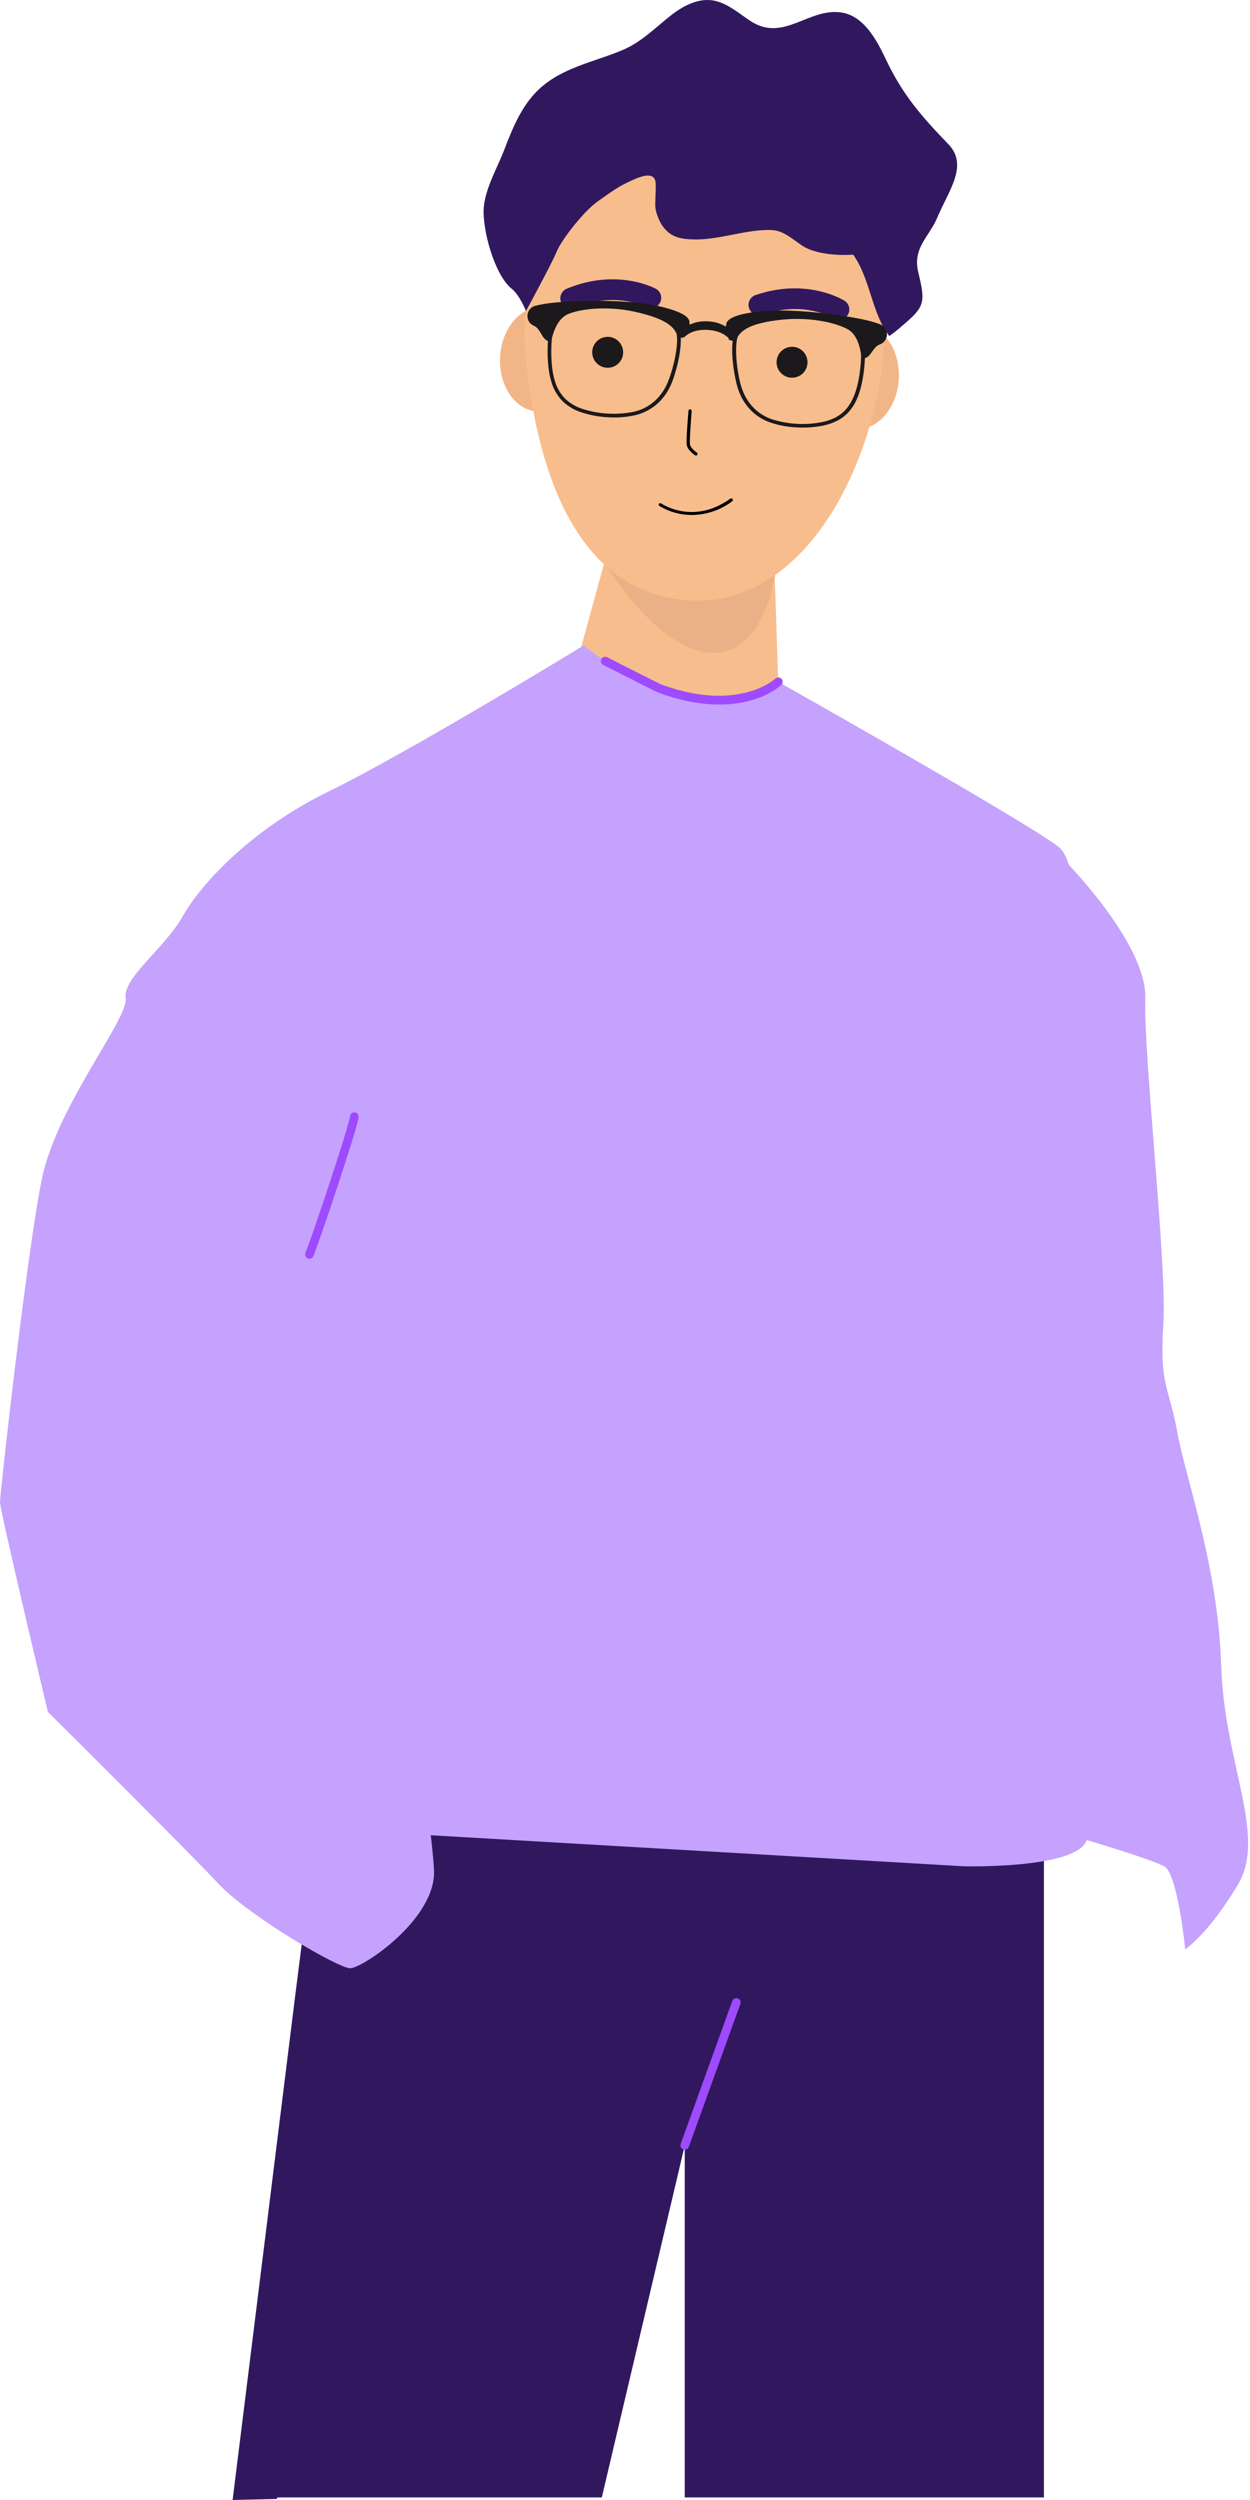
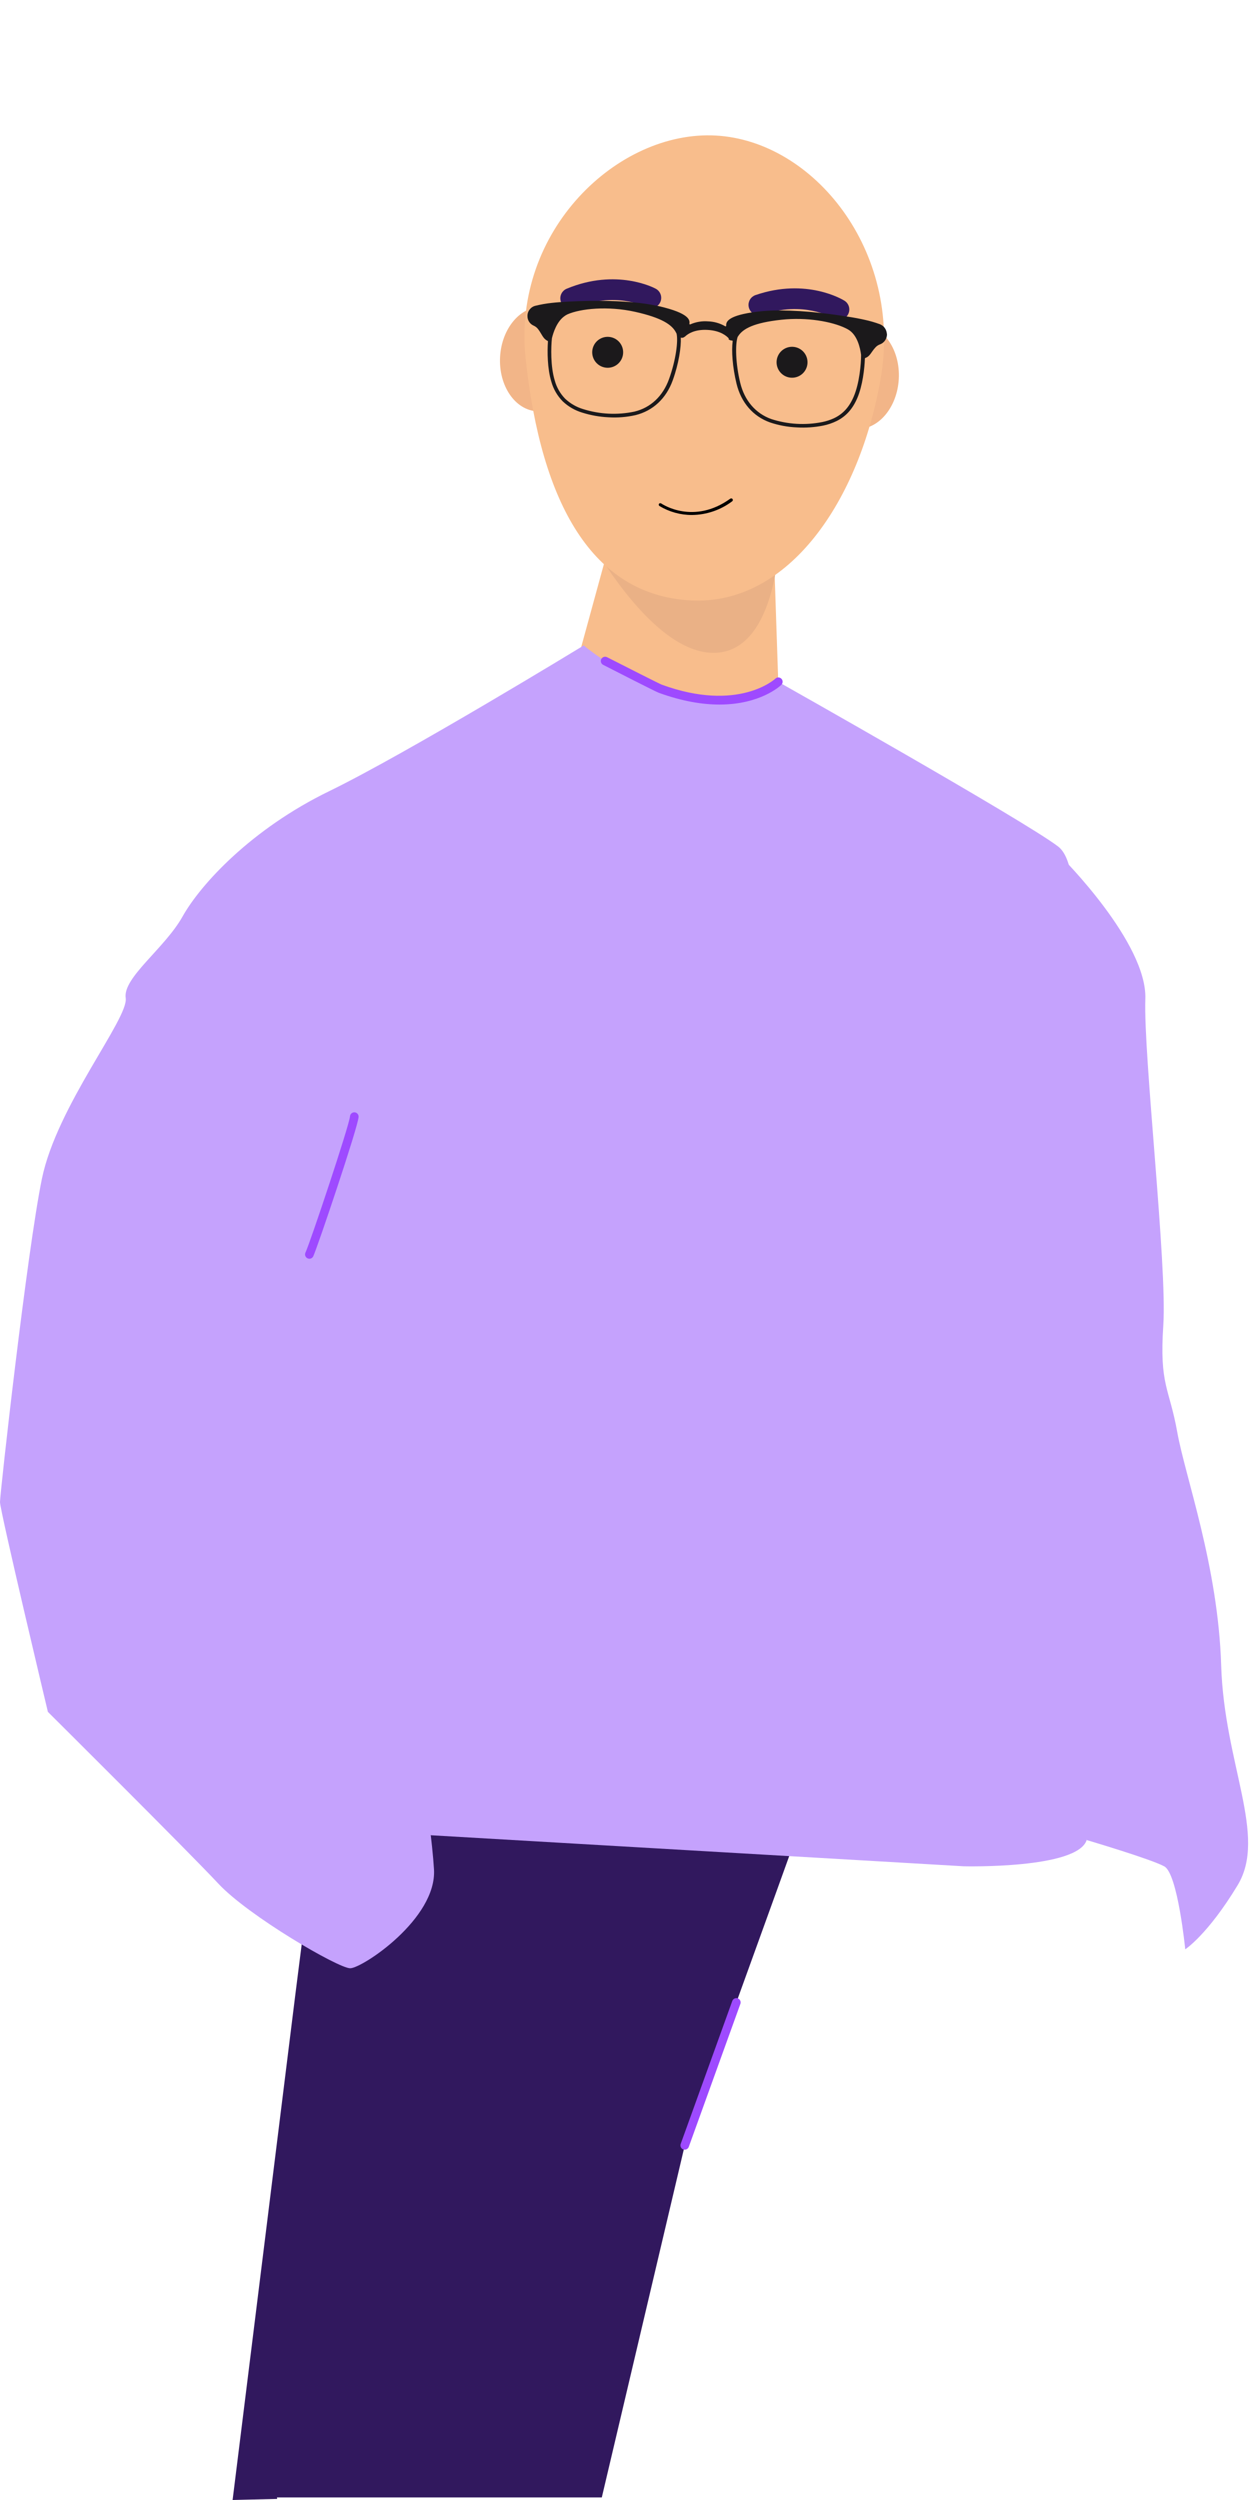
<svg xmlns="http://www.w3.org/2000/svg" width="610" height="1220" viewBox="0 0 610 1220" fill="none">
  <g clip-path="url(#clip0_1334_5824)">
    <path d="M299.405 258.113L280.329 327.802L321.472 375.979L380.253 346.51L377.786 273.095L299.405 258.113Z" fill="#F8BD8C" />
-     <path d="M509.436 873.133V1218.74H334.154V881.899L497.94 873.71L509.436 873.133Z" fill="#31185E" />
    <path d="M391.118 889.219L385.124 905.806L379.224 922.184L359.361 977.143L334.165 1046.95L293.683 1218.74H135.157L135.283 1219.47L113.509 1220L113.666 1218.74L122.401 1148.4L123.682 1138.08L127.104 1110.48L130.317 1084.65L132.731 1065.12L144.07 973.783L147.219 948.913L154.568 889.271L391.118 889.219Z" fill="#31185E" />
    <path d="M284.822 315.008C284.822 315.008 198.641 367.615 160.626 386.103C122.611 404.591 97.856 431.593 89.1 447.235C80.344 462.878 59.841 477.093 61.342 487.045C62.843 496.998 27.747 539.653 20.451 575.232C13.155 610.811 0 728.761 0 733.023C0 737.286 23.369 835.393 23.369 835.393C23.369 835.393 92.019 903.633 106.622 919.286C121.225 934.939 165.046 960.513 170.893 960.513C176.741 960.513 213.244 936.367 211.785 912.221C210.325 888.074 200.1 818.375 189.874 807.006C181.885 798.103 172.101 790.082 164.678 778.166C162.517 774.682 160.672 771.01 159.166 767.196C151.818 748.708 172.311 704.625 172.311 704.625C172.311 704.625 238.041 548.199 235.112 526.897C232.183 505.596 254.104 430.217 248.267 410.365C242.429 390.512 284.822 315.008 284.822 315.008Z" fill="#C5A2FD" />
    <path d="M517.058 506.875C517.058 506.875 531.661 707.394 530.202 741.556C528.742 775.718 521.646 795.581 530.307 833.942C538.968 872.304 534.79 883.705 530.307 897.92C525.824 912.135 470.329 910.749 470.329 910.749L210.231 895.6L112.47 754.354L239.543 359.046L284.822 314.953C284.822 314.953 336.674 359.046 379.759 332.727C379.759 332.727 499.525 400.263 516.323 413.061C533.12 425.858 517.058 506.875 517.058 506.875Z" fill="#C5A2FD" />
    <path d="M518.034 418.32C518.034 418.32 559.902 460.031 558.926 487.515C557.949 515 569.634 617.381 567.692 646.766C565.75 676.151 570.61 677.096 574.505 698.901C578.4 720.706 594.452 764.306 595.932 812.641C597.413 860.976 618.567 895.82 603.964 919.987C589.36 944.155 578.4 951.272 578.4 951.272C578.4 951.272 574.747 914.381 568.175 910.791C561.603 907.2 530.307 897.951 530.307 897.951L495.662 515.011L518.034 418.32Z" fill="#C5A2FD" />
    <path d="M289.988 267.816C285.788 258.021 317.997 322.04 350.878 318.449C379.088 315.373 380.274 263.238 380.274 263.238C380.274 263.238 370.258 279.71 340.495 279.742C307.299 279.742 290.009 267.816 290.009 267.816H289.988Z" fill="#EAB186" />
    <path d="M438.613 184.908C437.847 198.976 428.524 209.905 417.774 209.327C407.023 208.75 398.94 196.876 399.695 182.808C400.451 168.741 409.784 157.812 420.524 158.389C431.264 158.966 439.369 170.84 438.613 184.908Z" fill="#F2B588" />
    <path d="M282.953 176.303C282.187 190.37 272.864 201.31 262.114 200.722C251.363 200.134 243.279 188.271 244.035 174.203C244.791 160.135 254.124 149.206 264.864 149.784C275.604 150.361 283.709 162.245 282.953 176.303Z" fill="#F2B588" />
    <path d="M429.837 184.239C419.643 244.08 384.914 295.586 337.052 293.003C289.189 290.42 264.056 245.844 256.508 174.875C249.862 112.63 301.431 63.529 349.293 66.143C397.155 68.757 440.356 122.456 429.837 184.239Z" fill="#F8BD8C" />
-     <path d="M319.981 89.657C320.118 93.626 319.509 99.999 319.897 101.92C320.947 107.169 323.74 112.418 328.296 114.812C331.393 116.491 334.994 116.754 338.49 116.848C351.204 117.174 364.484 111.704 376.683 112.271C382.3 112.523 386.562 116.596 391.328 119.777C400.137 125.667 416.367 124.281 416.367 124.281C424.692 135.903 425.49 153.236 433.962 163.965C435.999 162.589 437.936 161.07 439.758 159.42C451.159 149.824 451.831 148.081 448.156 133.027C445.196 120.974 453.301 115.82 457.405 106.172C462.98 92.933 472.754 80.66 462.781 70.34C449.815 56.923 440.388 46.194 432.125 28.578C427.516 18.783 421.333 8.085 411.223 6.206C394.919 3.172 382.51 21.082 366.08 10.153C360.096 6.164 354.385 1.051 347.382 0.138C340.117 -0.786 333.02 3.077 327.11 7.749C319.761 13.575 313.031 20.41 304.423 24.147C290.218 30.32 273.893 32.788 262.229 44.315C254.44 52.031 250.135 62.477 246.198 72.787C242.87 81.532 236.97 91.579 236.099 100.964C235.123 111.536 241.285 134.192 249.652 140.858C253.694 144.081 256.676 151.808 256.676 151.808C256.676 151.808 269.536 128.134 271.699 122.728C273.862 117.321 284.507 103.368 291.761 98.235C299.016 93.101 301.494 91.243 307.257 88.545C311.058 86.76 319.74 82.55 319.981 89.657Z" fill="#31185E" />
    <path d="M304.086 172.323C304.007 173.814 303.488 175.248 302.593 176.444C301.699 177.64 300.47 178.544 299.062 179.041C297.653 179.538 296.129 179.607 294.682 179.237C293.235 178.868 291.93 178.078 290.933 176.967C289.935 175.856 289.289 174.474 289.077 172.996C288.864 171.518 289.095 170.01 289.74 168.663C290.385 167.316 291.415 166.191 292.7 165.43C293.985 164.668 295.467 164.305 296.958 164.386C297.947 164.438 298.917 164.685 299.811 165.113C300.704 165.54 301.505 166.139 302.167 166.877C302.829 167.614 303.34 168.474 303.669 169.409C303.998 170.343 304.14 171.334 304.086 172.323Z" fill="#1B191B" />
    <path d="M394.058 177.182C393.979 178.674 393.459 180.108 392.565 181.304C391.67 182.5 390.441 183.403 389.033 183.9C387.625 184.398 386.101 184.466 384.654 184.097C383.207 183.728 381.902 182.938 380.904 181.827C379.906 180.716 379.26 179.334 379.048 177.855C378.836 176.377 379.067 174.869 379.712 173.522C380.357 172.176 381.387 171.05 382.672 170.289C383.957 169.528 385.438 169.165 386.929 169.245C388.927 169.354 390.799 170.251 392.136 171.739C393.472 173.227 394.164 175.185 394.058 177.182Z" fill="#1B191B" />
    <path d="M278.439 150.622C277.276 150.609 276.154 150.196 275.26 149.452C274.366 148.708 273.756 147.679 273.532 146.538C273.307 145.397 273.483 144.214 274.029 143.187C274.574 142.16 275.457 141.353 276.528 140.901C300.864 130.77 319.246 140.47 320.013 140.901C321.193 141.535 322.073 142.613 322.459 143.897C322.845 145.181 322.705 146.565 322.07 147.746C321.435 148.926 320.358 149.806 319.074 150.192C317.79 150.578 316.406 150.438 315.225 149.803C314.522 149.425 300.055 142.066 280.413 150.255C279.784 150.503 279.114 150.628 278.439 150.622Z" fill="#31185E" />
    <path d="M369.975 153.833C368.813 153.749 367.715 153.268 366.867 152.47C366.019 151.671 365.472 150.604 365.319 149.45C365.166 148.295 365.416 147.123 366.027 146.131C366.638 145.139 367.573 144.389 368.673 144.006C393.606 135.429 411.338 146.274 412.084 146.736C413.221 147.444 414.03 148.576 414.334 149.881C414.637 151.186 414.409 152.559 413.7 153.696C412.992 154.833 411.86 155.643 410.555 155.946C409.25 156.249 407.877 156.021 406.74 155.313C406.058 154.903 392.042 146.641 371.969 153.57C371.327 153.785 370.65 153.874 369.975 153.833Z" fill="#31185E" />
    <path d="M432.714 162.327C432.535 161.243 432.03 160.239 431.265 159.45C431.086 159.263 430.889 159.094 430.677 158.946C430.279 158.643 429.84 158.396 429.375 158.212C426.933 157.318 424.432 156.595 421.89 156.049C419.968 155.618 416.924 154.999 413.134 154.443C409.512 153.855 405.218 153.246 400.63 152.742C393.852 151.951 387.035 151.534 380.211 151.493C376.745 151.48 373.282 151.67 369.839 152.06C368.789 152.185 367.802 152.322 366.888 152.469C354.815 154.317 354.29 157.288 354.374 158.936C354.38 158.993 354.369 159.051 354.344 159.103C354.318 159.155 354.278 159.198 354.228 159.228C354.179 159.257 354.122 159.272 354.064 159.271C354.006 159.269 353.95 159.252 353.902 159.219C351.344 157.738 348.458 156.916 345.503 156.826C342.546 156.596 339.578 157.101 336.863 158.296C336.811 158.323 336.753 158.336 336.695 158.331C336.637 158.326 336.581 158.305 336.534 158.27C336.488 158.234 336.453 158.186 336.433 158.131C336.413 158.076 336.409 158.017 336.422 157.96C336.727 156.217 336.422 152.868 321.724 149.456C321.441 149.382 321.147 149.319 320.853 149.267C316.799 148.425 312.697 147.836 308.57 147.503C303.457 147.041 298.124 146.852 293.043 146.821C285.547 146.758 278.628 147.062 273.82 147.409C271.962 147.545 270.439 147.671 269.306 147.808C266.571 148.099 263.86 148.576 261.19 149.235C260.216 149.474 259.341 150.014 258.692 150.779C257.91 151.647 257.453 152.761 257.4 153.928C257.4 154.023 257.4 154.128 257.4 154.212C257.38 155.199 257.653 156.171 258.183 157.004C258.714 157.837 259.479 158.495 260.382 158.894C261.292 159.281 262.08 159.909 262.66 160.71C264.508 163.188 264.991 165.298 267.216 166.337C267.272 166.361 267.318 166.401 267.35 166.451C267.382 166.502 267.398 166.561 267.395 166.621C267.049 171.524 267.101 179.88 269.033 186.2C270.037 189.85 271.964 193.18 274.628 195.869C277.332 198.423 280.597 200.307 284.161 201.371C288.291 202.668 292.571 203.43 296.895 203.638C301.329 203.919 305.78 203.566 310.113 202.588C318.627 200.489 325.105 194.484 328.317 185.549C331.246 177.424 332.433 169.434 332.233 164.763C332.559 164.867 332.906 164.881 333.239 164.803C333.572 164.726 333.877 164.559 334.123 164.322H334.207C334.346 164.214 334.476 164.095 334.595 163.965C335.645 163.03 338.868 160.647 345.283 160.994C351.697 161.34 354.668 164.049 355.582 165.088C355.687 165.246 355.582 165.361 355.676 165.487H355.466C355.931 165.936 356.553 166.185 357.198 166.18C357.244 166.175 357.29 166.181 357.334 166.196C357.377 166.211 357.417 166.235 357.45 166.267C357.483 166.299 357.509 166.338 357.525 166.381C357.541 166.424 357.548 166.47 357.545 166.516C356.925 171.198 357.45 179.114 359.424 187.24C361.671 196.468 367.497 203.187 375.749 206.137C379.966 207.562 384.363 208.382 388.809 208.573C393.13 208.834 397.467 208.538 401.712 207.691C404.007 207.224 406.233 206.465 408.336 205.433C412.914 203.134 416.116 199.523 418.373 194.232C420.966 188.164 421.89 179.87 422.068 174.957C422.071 174.893 422.093 174.833 422.133 174.784C422.173 174.734 422.227 174.699 422.289 174.684C424.598 173.896 425.092 171.839 427.191 169.571C427.794 168.899 428.55 168.384 429.396 168.07C430.203 167.78 430.925 167.292 431.496 166.652C432.295 165.756 432.768 164.617 432.84 163.419C432.84 163.335 432.84 163.24 432.84 163.135C432.821 162.863 432.779 162.592 432.714 162.327ZM326.501 184.951C323.499 193.35 317.483 198.977 309.567 200.877C301.299 202.607 292.726 202.192 284.665 199.67C281.34 198.688 278.294 196.937 275.773 194.557C273.364 192.066 271.624 189.008 270.712 185.665C268.613 178.799 268.886 169.382 269.337 165.067C269.999 162.327 271.647 157.151 275.206 154.474C275.722 154.063 276.281 153.711 276.875 153.424C283.248 150.579 296.686 149.225 309.861 152.154C323.037 155.083 328.044 158.516 329.955 162.4C330.018 162.537 330.102 162.673 330.165 162.799C330.994 166.4 329.861 175.67 326.501 184.951ZM420.21 173.224C420.21 177.55 419.433 186.946 416.609 193.549C414.415 198.683 411.36 202.053 406.887 204.142C405.081 204.966 403.186 205.579 401.239 205.969C392.955 207.608 384.389 207.098 376.358 204.489C368.705 201.738 363.329 195.46 361.23 186.82C358.91 177.245 358.773 167.923 359.97 164.427C360.064 164.307 360.148 164.181 360.222 164.049C362.542 160.406 367.875 157.487 381.303 156.038C393.785 154.684 406.079 156.962 412.588 160.122C413.092 160.353 413.543 160.605 413.963 160.847C418.446 163.461 419.8 169.98 420.21 173.172V173.224Z" fill="#1B191B" />
    <path d="M337.713 251.314C332.101 251.337 326.591 249.815 321.787 246.915C321.628 246.797 321.519 246.624 321.482 246.429C321.445 246.235 321.482 246.033 321.587 245.865C321.703 245.704 321.877 245.594 322.072 245.556C322.268 245.519 322.47 245.559 322.637 245.666C323.277 246.096 338.469 256.238 356.379 243.356C356.463 243.296 356.558 243.252 356.659 243.228C356.76 243.204 356.865 243.201 356.967 243.217C357.069 243.234 357.168 243.27 357.256 243.325C357.344 243.379 357.421 243.451 357.481 243.535C357.542 243.619 357.585 243.714 357.609 243.815C357.633 243.916 357.637 244.02 357.62 244.123C357.604 244.225 357.567 244.323 357.513 244.412C357.458 244.5 357.387 244.576 357.303 244.637C351.652 248.895 344.788 251.235 337.713 251.314Z" fill="black" />
-     <path d="M339.624 222.304C339.475 222.304 339.329 222.261 339.204 222.178C339.047 222.084 335.393 219.721 335.099 216.824C334.826 214.22 335.918 201.013 335.971 200.457C335.989 200.249 336.089 200.056 336.248 199.921C336.407 199.786 336.613 199.718 336.821 199.732C337.028 199.751 337.22 199.851 337.353 200.01C337.487 200.17 337.553 200.375 337.535 200.583C337.147 205.286 336.485 214.693 336.664 216.666C336.853 218.451 339.173 220.299 340.044 220.866C340.186 220.958 340.295 221.093 340.355 221.252C340.414 221.41 340.42 221.584 340.373 221.746C340.326 221.909 340.228 222.052 340.093 222.154C339.958 222.257 339.794 222.313 339.624 222.315V222.304Z" fill="black" />
    <path d="M150.999 614.275C150.691 614.274 150.386 614.206 150.107 614.075C149.854 613.962 149.625 613.799 149.435 613.597C149.245 613.395 149.097 613.157 149 612.898C148.902 612.638 148.857 612.362 148.867 612.084C148.876 611.807 148.941 611.535 149.057 611.283C151.345 606.453 170.474 549.174 170.799 544.765C170.841 544.208 171.102 543.69 171.525 543.326C171.949 542.962 172.499 542.781 173.056 542.822C173.613 542.864 174.131 543.125 174.495 543.549C174.859 543.972 175.04 544.523 174.998 545.079C174.61 550.329 154.904 608.763 152.868 613.078C152.699 613.432 152.435 613.732 152.104 613.943C151.774 614.155 151.391 614.269 150.999 614.275Z" fill="#9E4AFF" />
    <path d="M351.098 343.826C342.951 343.826 333.083 342.303 321.451 338.072C319.918 337.516 298.554 326.619 294.291 324.424C293.813 324.162 293.455 323.723 293.295 323.201C293.134 322.679 293.184 322.115 293.432 321.628C293.681 321.142 294.109 320.772 294.626 320.596C295.143 320.42 295.709 320.453 296.202 320.687C305.85 325.611 321.64 333.611 322.899 334.104C360.253 347.752 378.132 331.406 378.31 331.238C378.506 331.034 378.742 330.871 379.003 330.76C379.264 330.649 379.544 330.592 379.827 330.592C380.111 330.593 380.391 330.65 380.652 330.762C380.912 330.874 381.148 331.037 381.343 331.242C381.539 331.447 381.691 331.689 381.791 331.955C381.89 332.22 381.935 332.503 381.922 332.786C381.91 333.069 381.84 333.347 381.717 333.602C381.594 333.857 381.421 334.085 381.208 334.272C380.651 334.828 370.951 343.826 351.098 343.826Z" fill="#9E4AFF" />
    <path d="M334.154 1049.04C333.911 1049.04 333.669 1049 333.44 1048.92C332.917 1048.73 332.49 1048.34 332.254 1047.83C332.018 1047.33 331.991 1046.75 332.181 1046.23L357.377 976.416C357.577 975.907 357.968 975.497 358.466 975.272C358.964 975.047 359.53 975.025 360.044 975.211C360.558 975.397 360.98 975.776 361.219 976.268C361.458 976.759 361.495 977.325 361.324 977.844L336.128 1047.66C335.981 1048.06 335.713 1048.41 335.36 1048.66C335.007 1048.91 334.586 1049.04 334.154 1049.04Z" fill="#9E4AFF" />
  </g>
  <defs>
    <clipPath id="clip0_1334_5824">
      <rect width="152.269" height="305" fill="white" transform="scale(4)" />
    </clipPath>
  </defs>
</svg>